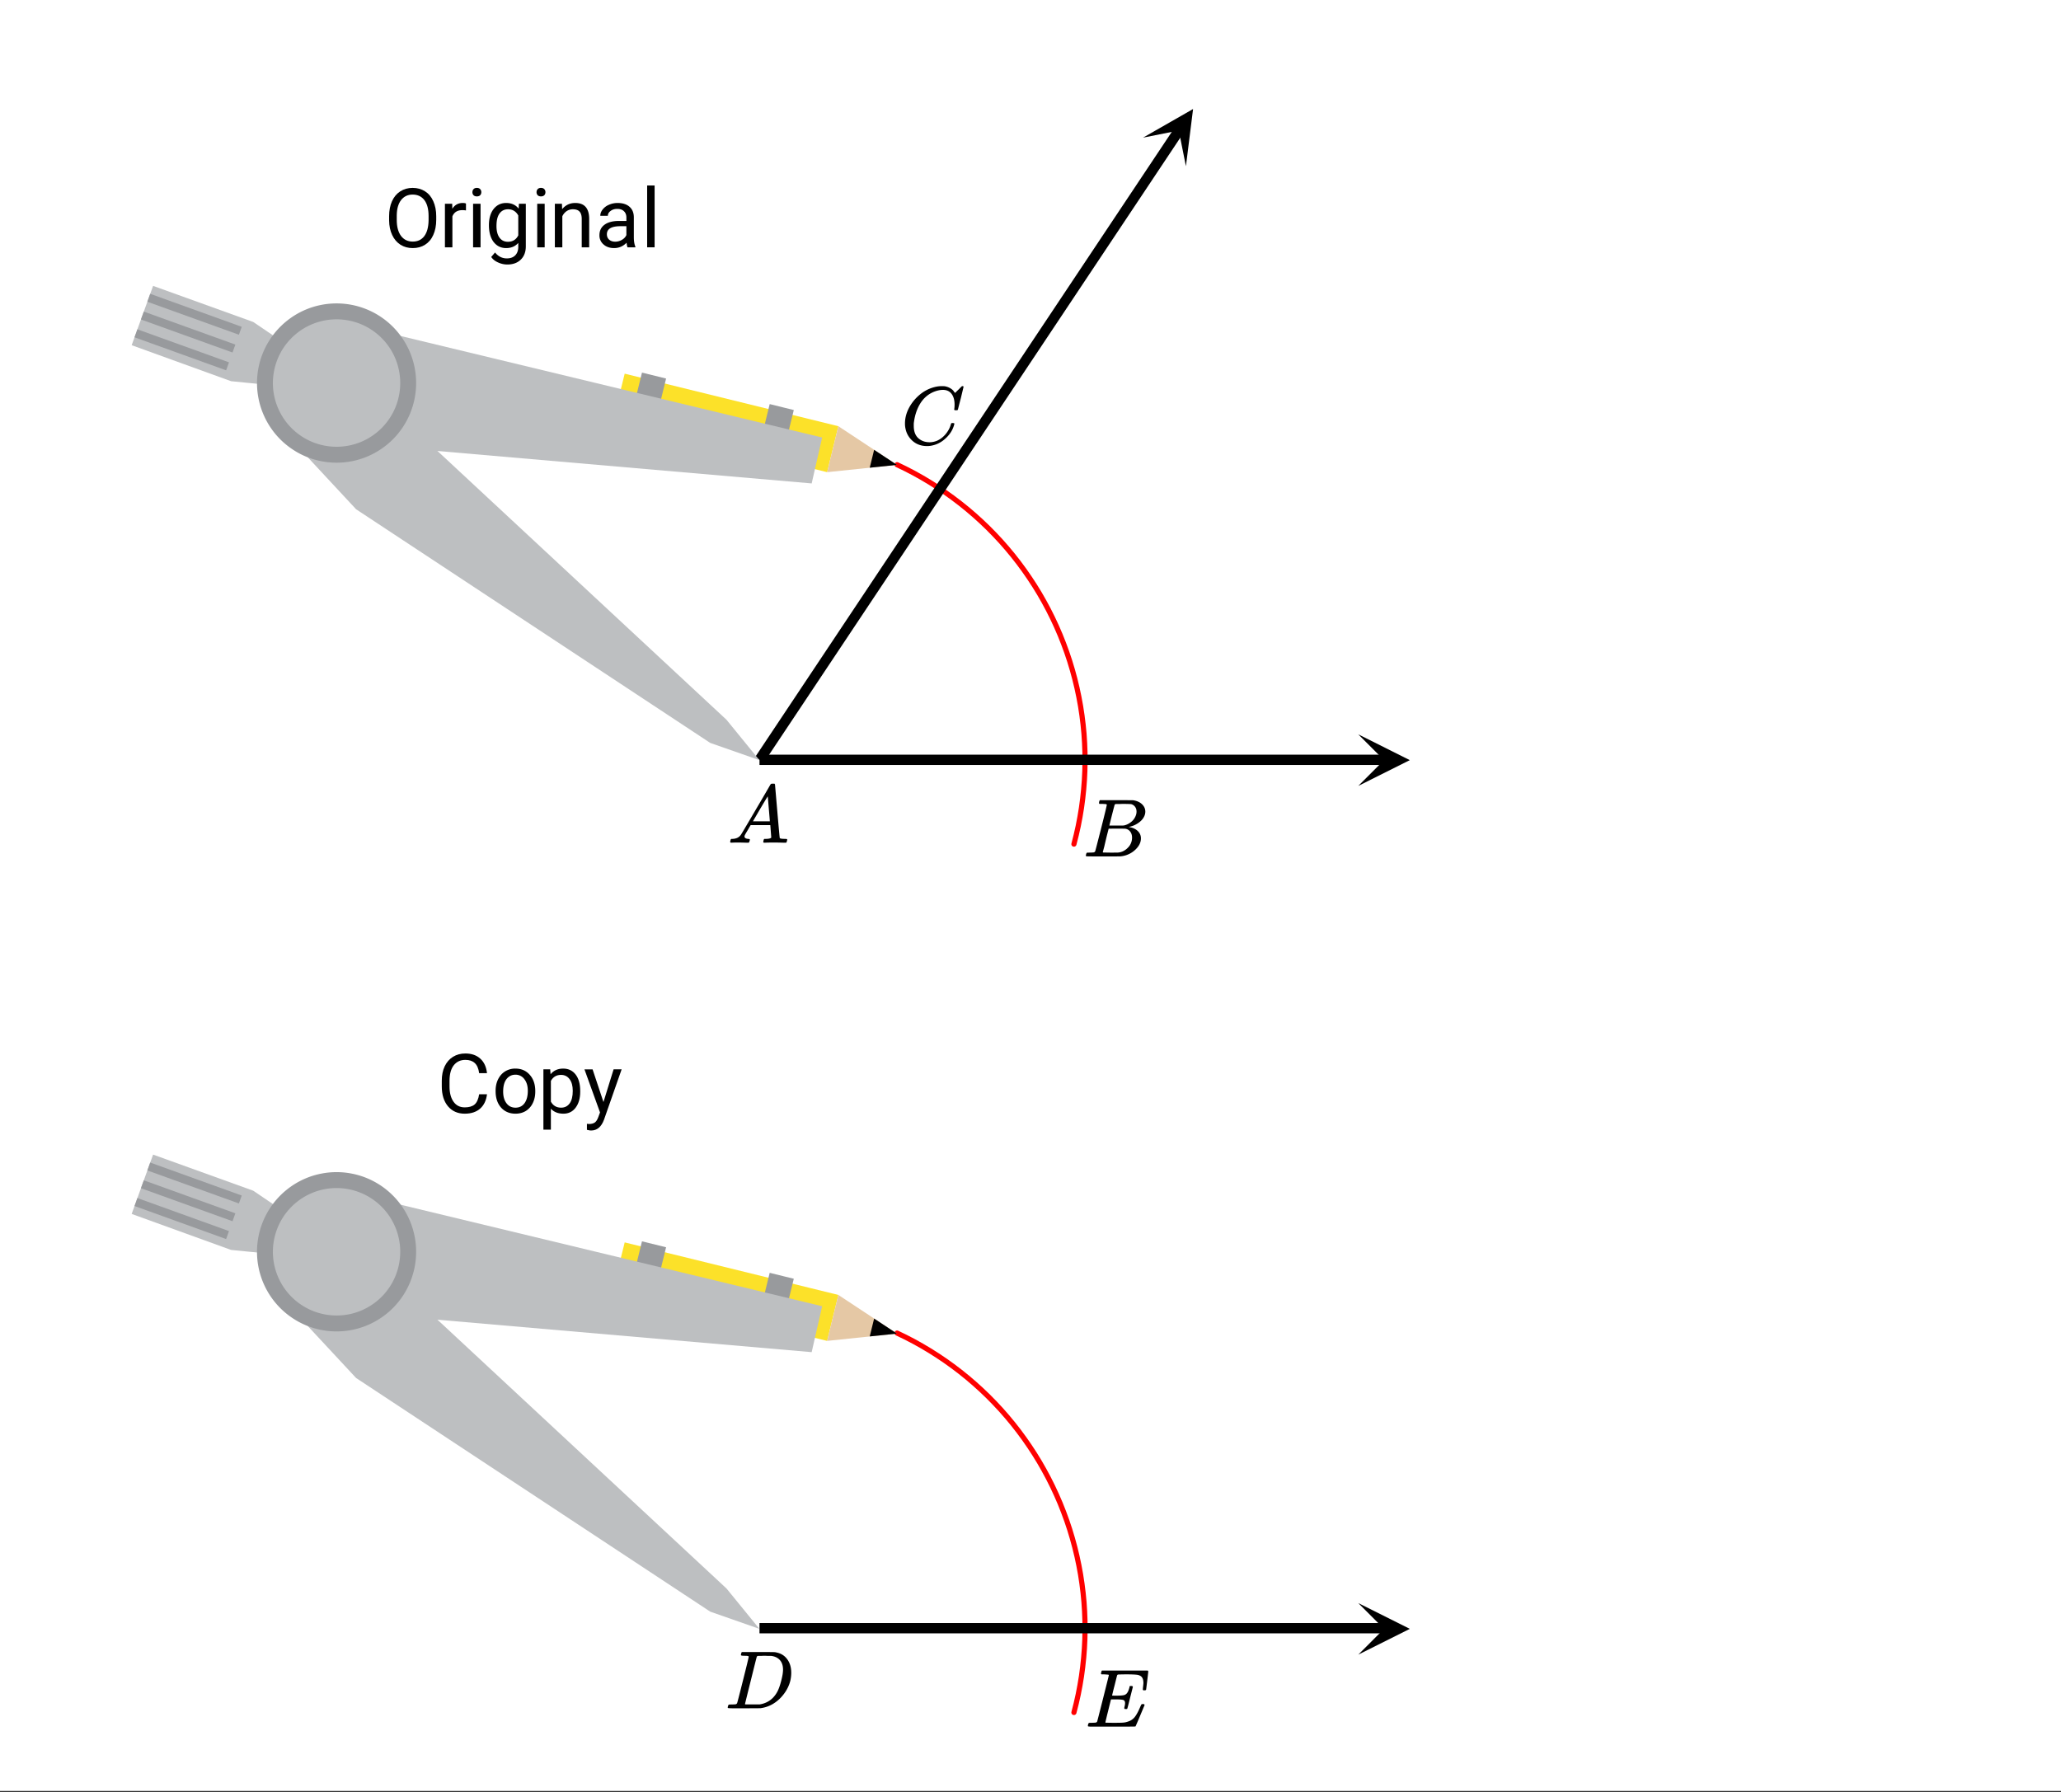
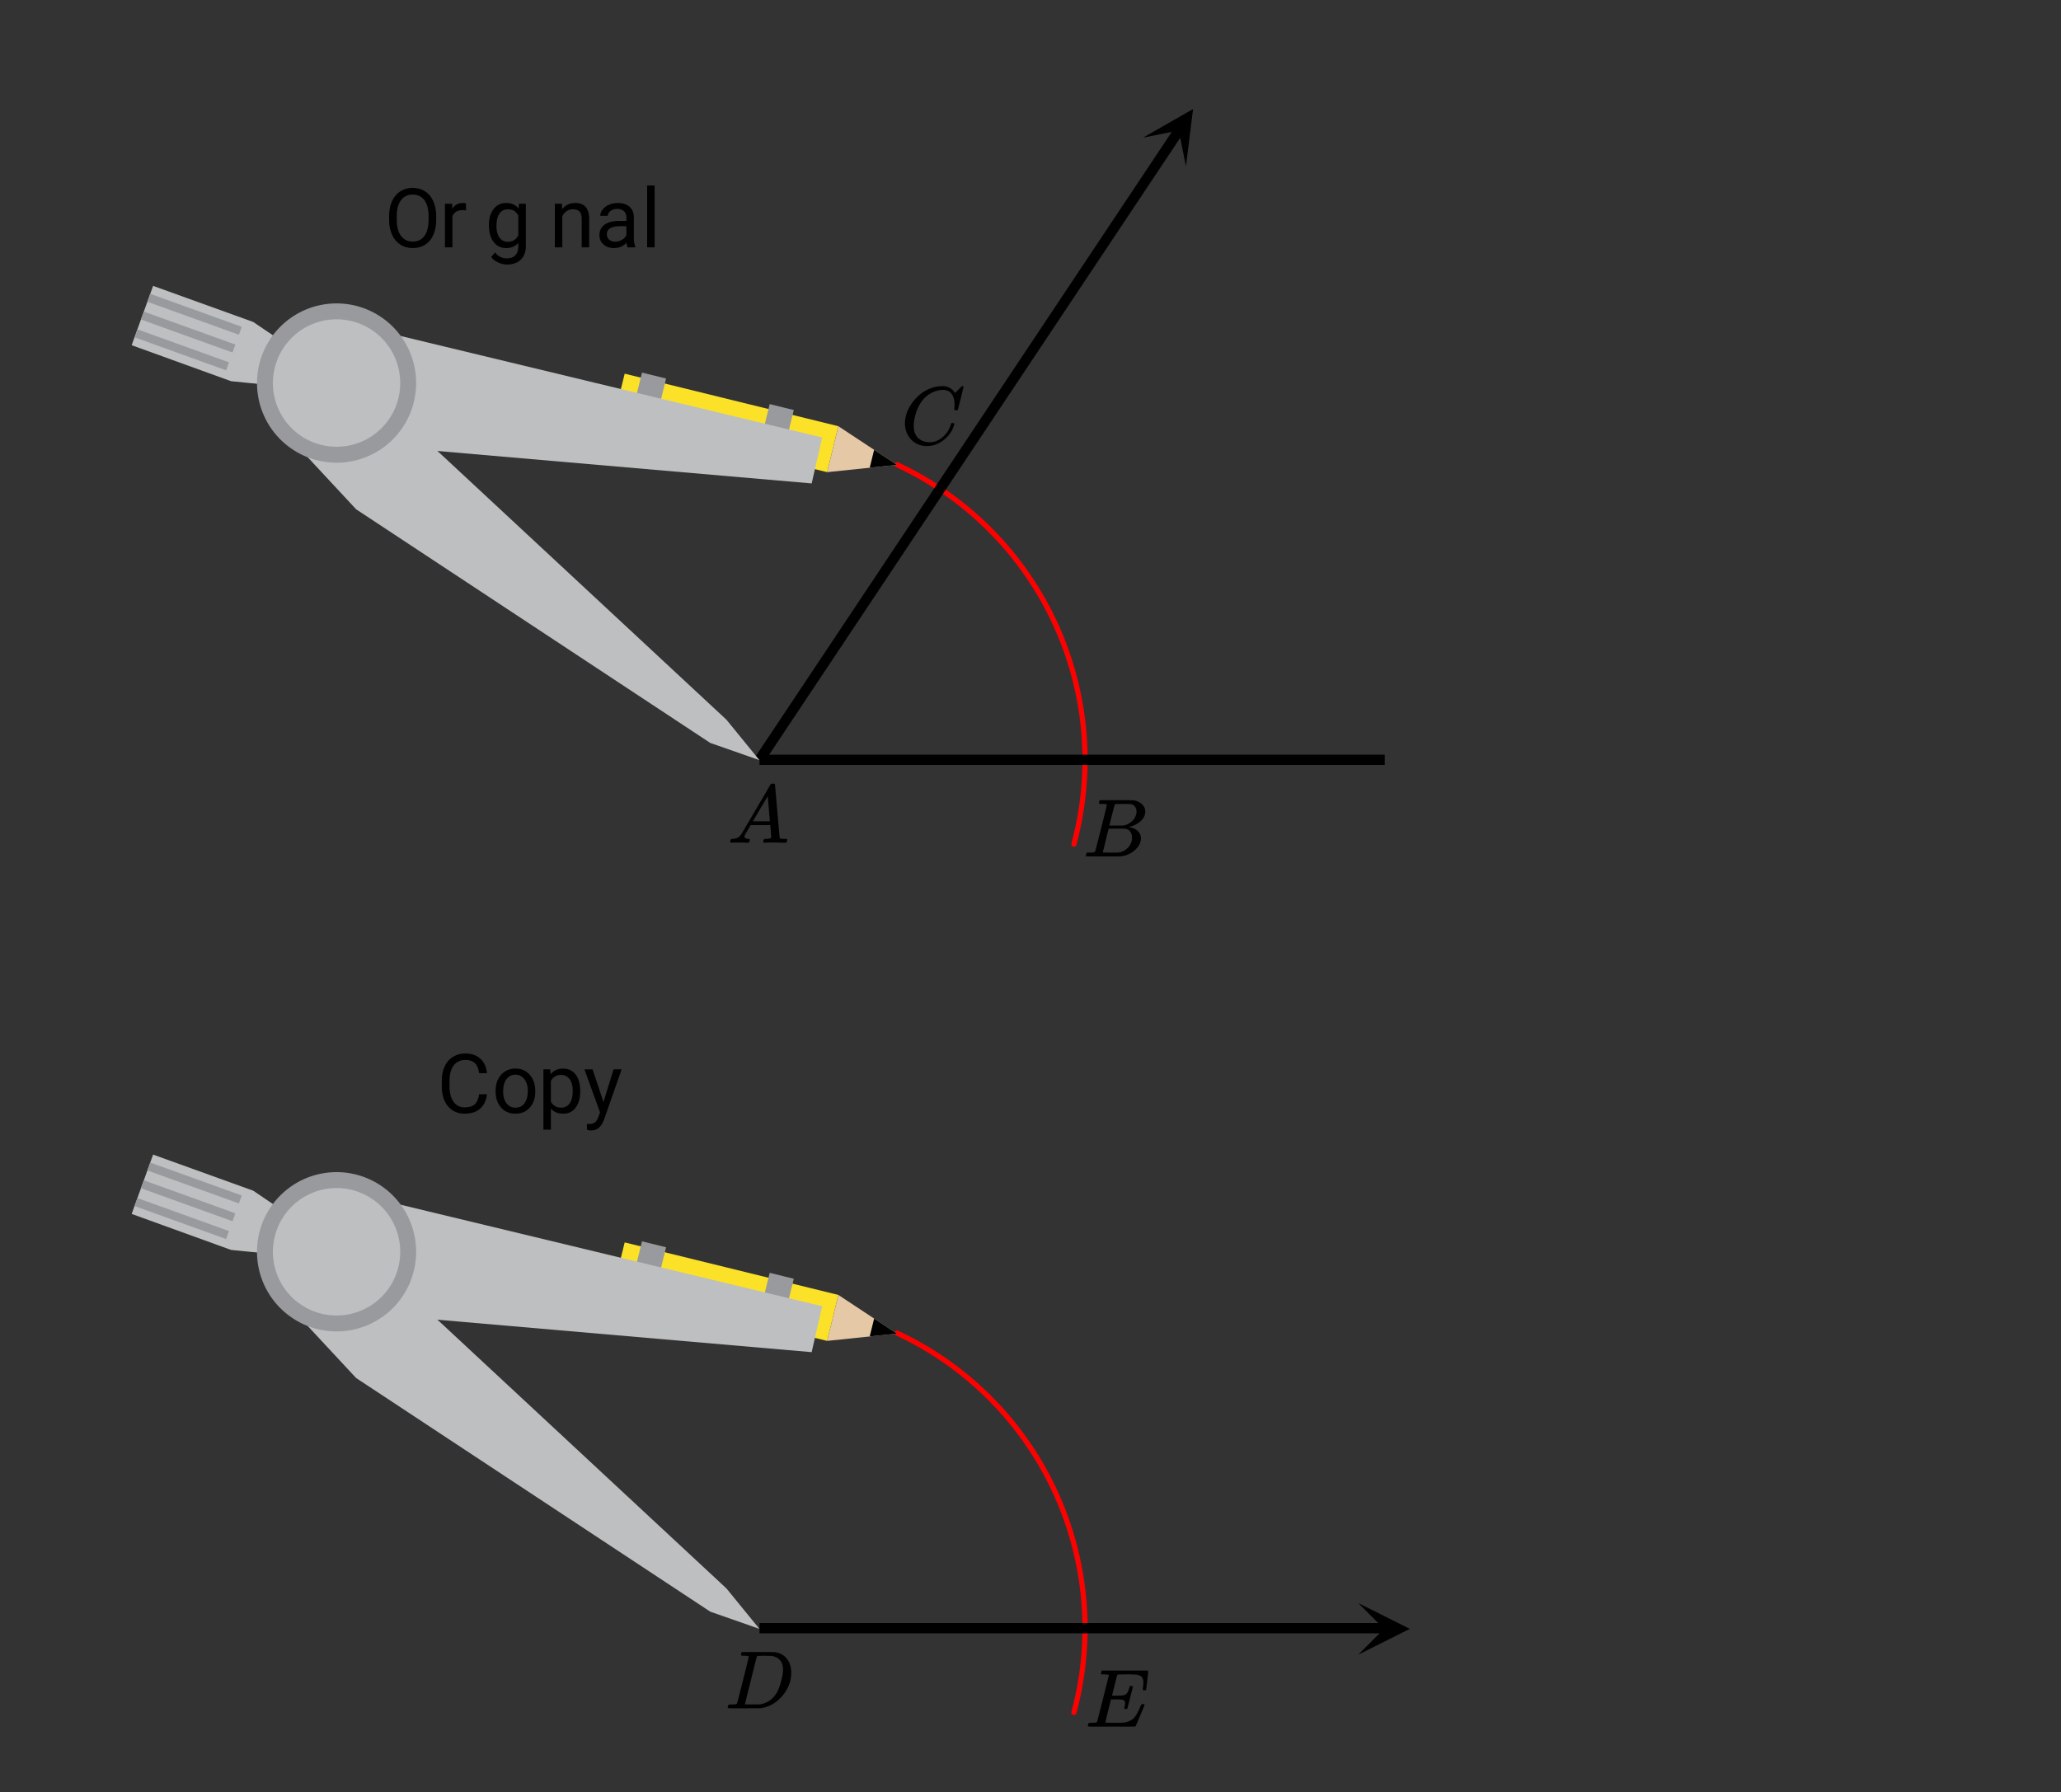
<svg xmlns="http://www.w3.org/2000/svg" xmlns:xlink="http://www.w3.org/1999/xlink" width="449.28" height="390.72" viewBox="0 0 336.96 293.04">
  <rect x="0" y="0" width="336.96" height="293.04" fill="#333333" stroke="none" />
  <defs>
    <symbol overflow="visible" id="f">
      <path d="M.563 0C.5-.063.469-.11.469-.14c0-.04.015-.118.047-.235.03-.113.054-.18.078-.203L.64-.625h.203c.625-.02 1.082-.242 1.375-.672.05-.05.863-1.422 2.437-4.11A452.554 452.554 0 0 0 7.046-9.5c.052-.07.095-.113.126-.125.039-.02.144-.031.312-.031h.235c.05.086.078.133.078.14l.375 4.344c.25 2.906.383 4.375.406 4.406.04.094.332.141.875.141.094 0 .16.008.203.016.04 0 .07.011.094.03a.111.111 0 0 1 .047.095.983.983 0 0 1-.047.187 1.032 1.032 0 0 1-.078.25C9.648-.016 9.594 0 9.5 0c-.168 0-.438-.004-.813-.016-.374-.007-.671-.015-.89-.015-.844 0-1.399.011-1.656.031h-.172a.365.365 0 0 1-.094-.11c0-.019.016-.1.047-.25.031-.124.055-.195.078-.218l.047-.047h.281c.477-.008.766-.082.86-.219L7.03-2.875H3.813l-.454.781c-.324.543-.492.836-.5.875a.524.524 0 0 0-.046.203c0 .23.203.36.609.391.176 0 .265.047.265.14a.583.583 0 0 1-.046.188.754.754 0 0 1-.094.25C3.523-.016 3.473 0 3.39 0c-.157 0-.403-.004-.735-.016-.336-.007-.586-.015-.75-.015C1.258-.031.848-.02.672 0zm6.39-3.5c0-.102-.058-.805-.172-2.11-.105-1.3-.164-1.956-.172-1.968L6.25-7c-.148.242-.434.719-.86 1.438L4.189-3.5H6.952zm0 0" />
    </symbol>
    <symbol overflow="visible" id="n">
      <path d="M3.89-8.469c0-.008-.007-.02-.015-.031a.084.084 0 0 0-.047-.016.311.311 0 0 1-.062-.03.156.156 0 0 0-.079-.017c-.03-.007-.062-.015-.093-.015h-.219a.516.516 0 0 0-.125-.016h-.531c-.043-.008-.074-.039-.094-.094-.012-.019-.008-.097.016-.234.039-.164.082-.258.125-.281h1.75c2.332 0 3.562.008 3.687.015.613.094 1.098.313 1.453.657.352.344.531.746.531 1.203 0 .312-.085.617-.25.906-.199.367-.515.695-.953.984-.437.293-.89.485-1.359.579l-.14.046c.593.086 1.07.293 1.437.625.363.336.547.747.547 1.235 0 .648-.297 1.258-.89 1.828a4.026 4.026 0 0 1-2.47 1.11C6.047-.005 5.098 0 3.266 0 1.46 0 .55-.008.53-.031.488-.051.47-.086.47-.141c0-.062.008-.125.031-.187.04-.164.086-.258.14-.281a.954.954 0 0 1 .204-.016h.078c.238 0 .504-.008.797-.031.133-.031.222-.086.265-.172.02-.031.344-1.274.97-3.735.624-2.468.937-3.769.937-3.906zm4.86 1.14c0-.312-.078-.57-.234-.78a1.131 1.131 0 0 0-.625-.438c-.063-.02-.48-.035-1.25-.047-.18 0-.368.008-.563.016h-.64c-.125.012-.211.043-.25.094-.024.043-.172.609-.454 1.703-.273 1.093-.414 1.672-.421 1.734h1.093c.727 0 1.145-.004 1.25-.016.375-.07.723-.222 1.047-.453.332-.226.586-.504.766-.828.187-.332.281-.66.281-.984zm-.734 4.235c0-.394-.106-.722-.313-.984a1.208 1.208 0 0 0-.797-.453c-.054-.008-.43-.016-1.125-.016-1.062 0-1.593.008-1.593.016 0 .023-.086.351-.25.984a121.9 121.9 0 0 0-.454 1.906l-.25.938c0 .043.051.062.157.062.113 0 .476.008 1.093.016.801 0 1.235-.004 1.297-.016.582-.062 1.098-.32 1.547-.78a2.279 2.279 0 0 0 .688-1.673zm0 0" />
    </symbol>
    <symbol overflow="visible" id="o">
      <path d="M8.781-6.484c0-.75-.168-1.336-.5-1.766-.324-.426-.793-.64-1.406-.64-.48 0-.996.117-1.547.343-.969.418-1.73 1.117-2.281 2.094-.492.867-.805 1.887-.938 3.062V-3c0 1.031.336 1.773 1.016 2.219.438.304.969.453 1.594.453.343 0 .718-.07 1.125-.219.531-.219 1.008-.57 1.437-1.062.426-.5.723-1.04.89-1.625.032-.114.056-.18.079-.204.031-.019.102-.03.219-.03.187 0 .281.038.281.109 0 .023-.012.07-.031.14-.211.805-.64 1.524-1.297 2.156C6.773-.425 6.05-.016 5.25.173a3.756 3.756 0 0 1-.953.125C3.367.297 2.594.03 1.969-.5A3.566 3.566 0 0 1 .766-2.516a3.733 3.733 0 0 1-.094-.875c0-1.082.336-2.132 1.015-3.156a7.267 7.267 0 0 1 1.5-1.64 6.098 6.098 0 0 1 1.97-1.063c.53-.164 1.015-.25 1.452-.25.32 0 .508.008.563.016.539.093.992.32 1.36.671l.109.141c.05.074.097.137.14.188.04.054.067.078.078.078.032 0 .149-.114.36-.344.062-.05.129-.113.203-.188l.219-.218a.722.722 0 0 1 .14-.14l.203-.204h.079c.124 0 .187.031.187.094 0 .031-.148.648-.438 1.844a166.04 166.04 0 0 0-.484 1.89.239.239 0 0 1-.078.094.858.858 0 0 1-.234.016h-.204a.936.936 0 0 1-.093-.094c0-.008.008-.086.031-.235.02-.175.031-.375.031-.593zm0 0" />
    </symbol>
    <symbol overflow="visible" id="p">
      <path d="M3.875-8.469c0-.008-.008-.02-.016-.031a.084.084 0 0 0-.046-.016c-.012-.007-.028-.02-.047-.03a.291.291 0 0 0-.094-.017c-.031-.007-.063-.015-.094-.015H3.36a.516.516 0 0 0-.125-.016h-.14c-.305 0-.465-.031-.485-.094-.011-.019-.007-.093.016-.218.05-.176.094-.274.125-.297h2.688c1.5 0 2.335.008 2.515.015.176 0 .36.028.547.079.707.156 1.27.527 1.688 1.109.425.586.64 1.313.64 2.188 0 .449-.055.89-.156 1.328-.262 1.011-.79 1.933-1.578 2.765-.906.93-1.946 1.485-3.11 1.672l-.187.031L3.187 0h-1.5C.883 0 .478-.02.47-.063v-.015C.445-.118.438-.141.438-.141c0-.02.015-.086.046-.203.04-.133.079-.21.11-.234.031-.031.133-.047.312-.047.239 0 .508-.008.813-.031.125-.031.207-.086.25-.172.031-.031.351-1.274.968-3.735.626-2.468.938-3.769.938-3.906zm5.61 2.14c0-.663-.18-1.19-.532-1.577-.355-.383-.844-.61-1.469-.672h-.593c-.157-.008-.305-.016-.438-.016-.137 0-.281.008-.437.016h-.563c-.125.012-.21.055-.25.125-.023.031-.351 1.328-.984 3.89-.637 2.555-.953 3.84-.953 3.86 0 .043.05.062.156.062h2.25c.851-.132 1.57-.492 2.156-1.078.32-.332.586-.71.797-1.14.207-.426.398-.993.578-1.704.188-.718.281-1.304.281-1.765zm0 0" />
    </symbol>
    <symbol overflow="visible" id="u">
      <path d="M9.406-6.063c0-.093.016-.273.047-.546.031-.27.047-.442.047-.516 0-.395-.07-.691-.203-.89-.125-.208-.356-.352-.688-.438-.304-.063-.992-.094-2.062-.094-.774.012-1.172.024-1.203.031a.246.246 0 0 0-.14.125c-.013.032-.153.59-.423 1.672a61.232 61.232 0 0 0-.406 1.64c.195.013.41.016.64.016h.126c.582 0 1-.035 1.25-.109.257-.082.46-.285.609-.61.05-.1.117-.296.203-.577a.433.433 0 0 0 .016-.11c.008-.039.015-.066.015-.078 0-.008.004-.023.016-.047a.047.047 0 0 1 .047-.031.213.213 0 0 1 .078-.016h.234c.032 0 .055.008.079.016.019.012.03.023.03.031.009 0 .02.012.032.032a.09.09 0 0 0 .031.046l-.453 1.782c-.293 1.199-.453 1.808-.484 1.828-.024.023-.094.031-.219.031-.117 0-.184-.008-.203-.031-.055-.031-.059-.14-.016-.328.063-.239.094-.442.094-.61 0-.258-.09-.426-.266-.5-.168-.07-.609-.11-1.328-.11h-.703c-.055.188-.219.856-.5 2a93.385 93.385 0 0 0-.422 1.75c0 .044.051.063.156.063.102 0 .458.008 1.063.016.844 0 1.398-.008 1.672-.031.281-.02.55-.078.812-.172a2.23 2.23 0 0 0 1.094-.735c.29-.363.61-.957.953-1.78.094-.196.149-.302.172-.313.031-.02.098-.031.203-.031.102 0 .164.007.188.015.062.043.094.094.094.156C8.738-1.234 8.242-.07 8.203-.03 8.172-.008 6.883 0 4.343 0H.939C.613-.008.445-.031.438-.063v-.015C.425-.118.421-.141.421-.141c0-.02.008-.086.031-.203.04-.133.078-.21.11-.234.039-.031.144-.047.312-.047.238 0 .508-.008.813-.031.125-.031.207-.086.25-.172.019-.04.343-1.3.968-3.781.625-2.477.938-3.739.938-3.782 0-.062-.016-.093-.047-.093-.074-.02-.313-.04-.719-.063h-.422a.365.365 0 0 1-.094-.11c0-.03.016-.109.047-.234.032-.156.07-.25.125-.28h7.47c.062.062.093.116.093.155 0 .043-.059.547-.172 1.516-.117.969-.18 1.46-.188 1.469-.023.062-.109.093-.265.093H9.5c-.063-.05-.094-.093-.094-.125zm0 0" />
    </symbol>
    <symbol overflow="visible" id="g">
      <path d="M8.484-4.484c0 .937-.164 1.761-.484 2.468-.313.7-.762 1.23-1.344 1.594-.574.367-1.246.547-2.015.547-.75 0-1.418-.18-2-.547-.586-.375-1.04-.906-1.36-1.594C.957-2.703.79-3.492.781-4.39v-.703c0-.914.156-1.726.469-2.437.32-.707.773-1.25 1.36-1.625.593-.375 1.265-.563 2.015-.563.77 0 1.445.188 2.031.563.582.367 1.032.902 1.344 1.61.32.71.484 1.526.484 2.452zm-1.25-.625c0-1.133-.23-2.004-.687-2.61-.461-.601-1.102-.906-1.922-.906-.793 0-1.422.305-1.89.906-.462.606-.696 1.45-.704 2.532v.703c0 1.105.227 1.976.688 2.609.469.625 1.11.938 1.922.938.812 0 1.441-.297 1.89-.891.446-.594.68-1.445.703-2.563zm0 0" />
    </symbol>
    <symbol overflow="visible" id="h">
      <path d="M4.36-6.031a3.454 3.454 0 0 0-.594-.047c-.805 0-1.344.34-1.625 1.016V0H.92v-7.125H2.11l.016.828c.395-.633.96-.953 1.703-.953.238 0 .414.031.531.094zm0 0" />
    </symbol>
    <symbol overflow="visible" id="i">
-       <path d="M2.25 0H1.031v-7.125H2.25zM.922-9.016c0-.195.062-.363.187-.5.125-.132.301-.203.532-.203.238 0 .421.07.546.203a.716.716 0 0 1 .188.5c0 .2-.063.368-.188.5-.124.125-.308.188-.546.188-.23 0-.407-.063-.532-.188a.703.703 0 0 1-.187-.5zm0 0" />
-     </symbol>
+       </symbol>
    <symbol overflow="visible" id="j">
      <path d="M.625-3.625c0-1.102.254-1.984.766-2.64.52-.657 1.203-.985 2.046-.985.876 0 1.555.309 2.047.922l.047-.797h1.125v6.953c0 .926-.277 1.656-.828 2.188-.543.53-1.277.796-2.203.796a3.642 3.642 0 0 1-1.516-.343C1.617 2.25 1.25 1.953 1 1.579l.625-.735c.52.644 1.16.969 1.922.969.594 0 1.05-.168 1.375-.5.332-.336.5-.805.5-1.407v-.625C4.93-.156 4.27.125 3.438.125c-.844 0-1.528-.332-2.047-1-.512-.676-.766-1.594-.766-2.75zm1.234.14c0 .805.16 1.434.485 1.891.332.461.797.688 1.39.688.77 0 1.332-.348 1.688-1.047v-3.25C5.047-5.88 4.488-6.22 3.75-6.22c-.594 0-1.059.23-1.39.688-.337.46-.5 1.14-.5 2.047zm0 0" />
    </symbol>
    <symbol overflow="visible" id="k">
      <path d="M2.078-7.125l.031.89C2.66-6.91 3.375-7.25 4.25-7.25c1.5 0 2.258.852 2.281 2.547V0H5.313v-4.719c-.012-.508-.133-.883-.36-1.125-.23-.25-.59-.375-1.078-.375a1.8 1.8 0 0 0-1.047.313c-.293.21-.523.484-.687.828V0H.92v-7.125zm0 0" />
    </symbol>
    <symbol overflow="visible" id="l">
      <path d="M5.313 0c-.063-.133-.118-.383-.157-.75-.574.586-1.25.875-2.031.875-.71 0-1.29-.195-1.734-.594a1.908 1.908 0 0 1-.672-1.5c0-.75.281-1.328.844-1.734.562-.406 1.351-.61 2.375-.61h1.187v-.562c0-.426-.133-.766-.39-1.016-.25-.257-.622-.39-1.11-.39-.438 0-.805.117-1.094.343-.293.22-.437.481-.437.782H.859c0-.352.125-.692.375-1.016a2.587 2.587 0 0 1 1.032-.781c.437-.195.91-.297 1.421-.297.82 0 1.47.203 1.938.61.469.406.707.976.719 1.702v3.266c0 .656.082 1.18.25 1.563V0zM3.296-.922c.383 0 .75-.098 1.094-.297.343-.195.586-.457.734-.781v-1.453h-.953c-1.492 0-2.234.437-2.234 1.312 0 .375.125.672.375.891.257.219.585.328.984.328zm0 0" />
    </symbol>
    <symbol overflow="visible" id="m">
      <path d="M2.25 0H1.031v-10.11H2.25zm0 0" />
    </symbol>
    <symbol overflow="visible" id="q">
      <path d="M8.172-3.047c-.125 1.024-.508 1.809-1.14 2.36-.626.542-1.462.812-2.5.812-1.137 0-2.048-.398-2.735-1.203C1.117-1.891.78-2.977.78-4.344v-.922c0-.894.156-1.675.469-2.343.32-.676.773-1.196 1.36-1.563.581-.363 1.257-.547 2.03-.547 1.02 0 1.837.29 2.454.86.613.562.972 1.351 1.078 2.359H6.89c-.106-.77-.344-1.32-.72-1.656-.366-.344-.874-.516-1.53-.516-.805 0-1.438.297-1.907.89-.46.595-.687 1.446-.687 2.548v.921c0 1.043.219 1.872.656 2.485.438.617 1.047.922 1.828.922.696 0 1.235-.156 1.61-.469.375-.32.625-.879.75-1.672zm0 0" />
    </symbol>
    <symbol overflow="visible" id="r">
      <path d="M.594-3.625c0-.695.133-1.32.406-1.875.281-.563.664-.992 1.156-1.297a3.127 3.127 0 0 1 1.672-.453c.969 0 1.75.34 2.344 1.016.601.668.906 1.558.906 2.671v.079c0 .699-.137 1.324-.406 1.875A3.067 3.067 0 0 1 5.547-.33c-.492.306-1.059.454-1.703.454-.969 0-1.758-.332-2.36-1-.593-.676-.89-1.566-.89-2.672zm1.234.14c0 .794.18 1.43.547 1.907.363.48.852.719 1.469.719.625 0 1.113-.239 1.469-.72.363-.487.546-1.171.546-2.046 0-.781-.187-1.41-.562-1.89a1.746 1.746 0 0 0-1.469-.735c-.594 0-1.078.242-1.453.719-.367.48-.547 1.164-.547 2.047zm0 0" />
    </symbol>
    <symbol overflow="visible" id="s">
      <path d="M6.938-3.484c0 1.086-.25 1.96-.75 2.625-.493.656-1.157.984-2 .984-.868 0-1.547-.27-2.047-.813v3.422H.92v-9.859h1.11l.063.797c.5-.613 1.187-.922 2.062-.922.852 0 1.532.324 2.032.969.5.648.75 1.543.75 2.687zm-1.22-.141c0-.8-.171-1.43-.515-1.89-.344-.47-.812-.704-1.406-.704-.742 0-1.293.328-1.656.985v3.39c.363.657.921.985 1.671.985.583 0 1.047-.227 1.391-.688.344-.469.516-1.16.516-2.078zm0 0" />
    </symbol>
    <symbol overflow="visible" id="t">
      <path d="M3.25-1.781l1.656-5.344H6.22L3.344 1.094c-.438 1.187-1.14 1.781-2.11 1.781L1 2.859l-.453-.093V1.78l.328.032c.414 0 .738-.086.969-.25.226-.168.422-.477.578-.922l.265-.72L.142-7.124h1.328zm0 0" />
    </symbol>
    <clipPath id="a">
-       <path d="M0 0h336.96v292.816H0zm0 0" />
-     </clipPath>
+       </clipPath>
    <clipPath id="b">
-       <path d="M222.07 120.078H231V129h-8.93zm0 0" />
-     </clipPath>
+       </clipPath>
    <clipPath id="c">
      <path d="M186 17h10v11h-10zm0 0" />
    </clipPath>
    <clipPath id="d">
      <path d="M186.883 22.504L197.39 6.719l15.777 10.52-10.512 15.78zm0 0" />
    </clipPath>
    <clipPath id="e">
      <path d="M222.07 262.129H231V271h-8.93zm0 0" />
    </clipPath>
  </defs>
  <g clip-path="url(#a)" fill="#fff">
    <path d="M0 0h337v292.816H0zm0 0" />
    <path d="M0 0h337v292.816H0zm0 0" />
  </g>
  <path d="M234.42 184.28l.496-1.966.443-1.976.38-1.991.33-1.997.266-2.007.213-2.017.157-2.018.099-2.023.036-2.027-.015-2.023-.078-2.028-.13-2.018-.194-2.017-.25-2.012-.303-2.002-.365-1.992-.417-1.98-.475-1.971-.532-1.955-.584-1.94-.642-1.923-.699-1.903-.745-1.877-.804-1.86-.855-1.836-.908-1.814-.96-1.783-1.006-1.757-1.06-1.725-1.11-1.694-1.153-1.663-1.205-1.632-1.246-1.595-1.294-1.559-1.335-1.522-1.383-1.48-1.418-1.445-1.466-1.402-1.497-1.356-1.539-1.319-1.58-1.272-1.612-1.225-1.643-1.178-1.68-1.131-1.71-1.084-1.743-1.038-1.768-.985-1.794-.933-1.826-.881" transform="scale(.749 .749)" fill="none" stroke-width="1.125" stroke-linecap="round" stroke-linejoin="round" stroke="red" />
  <path d="M116.121 121.48L58.22 83.273M58.219 83.273l-10.692-11.5M47.527 71.773l7.5-9.14M55.027 62.633l10.864-3.856M65.89 58.777l4.235 13.664M70.125 72.441l48.648 45.246M118.773 117.688l5.383 6.605M124.156 124.293l-8.035-2.813M45.09 63.059l-7.309-.727M37.781 62.332l-16.254-5.887M21.527 56.445l3.504-9.699M25.031 46.746l16.367 5.899M41.398 52.645l5.016 3.398M46.414 56.043l8.613 6.59M55.027 62.633l-9.937.426M21.992 55.152l.469-1.304M22.46 53.848l14.977 5.402M37.438 59.25l-.47 1.305M36.969 60.555l-14.977-5.403M23.04 52.238l.472-1.289M23.512 50.95l14.968 5.394M38.48 56.344l-.464 1.297M38.016 57.64l-14.977-5.402M24.09 49.34l.465-1.297M24.555 48.043l14.968 5.395M39.523 53.438l-.464 1.296M39.059 54.734l-14.97-5.394M137.066 69.691l-1.836 7.516M135.23 77.207l-34.953-8.598M100.277 68.61l1.856-7.508M102.133 61.102l34.933 8.59M146.645 76.016l-11.415 1.191M135.23 77.207l1.836-7.516M137.066 69.691l9.579 6.325M146.645 76.016l-4.45.464M142.195 76.48l.72-2.925M142.914 73.555l3.73 2.46M108.902 61.898l-1.172 4.782M107.73 66.68l-3.988-.778M103.742 65.902l1.219-4.976M104.96 60.926l3.942.972M129.781 67.047l-1.176 4.781M128.605 71.828l-3.984-.777M124.621 71.05l1.219-4.976M125.84 66.074l3.941.973M56.668 52.813l77.75 18.726M134.418 71.54l-1.715 7.507M132.703 79.047l-74.785-6.484M57.918 72.563l-2.89-9.93M55.027 62.633l1.641-9.82" fill="#d55e00" />
  <path d="M234.42 373.855l.496-1.965.443-1.976.38-1.991.33-1.997.266-2.007.213-2.017.157-2.018.099-2.023.036-2.028-.015-2.022-.078-2.028-.13-2.018-.194-2.017-.25-2.012-.303-2.002-.365-1.992-.417-1.98-.475-1.971-.532-1.955-.584-1.94-.642-1.923-.699-1.903-.745-1.882-.804-1.856-.855-1.835-.908-1.814-.96-1.783-1.006-1.757-1.06-1.725-1.11-1.694-1.153-1.663-1.205-1.632-1.246-1.595-1.294-1.56-1.335-1.521-1.383-1.48-1.418-1.445-1.466-1.402-1.497-1.356-1.539-1.319-1.58-1.272-1.612-1.225-1.643-1.178-1.68-1.131-1.71-1.084-1.743-1.038-1.768-.985-1.794-.933-1.826-.881" transform="scale(.749 .749)" fill="none" stroke-width="1.125" stroke-linecap="round" stroke-linejoin="round" stroke="red" />
  <path d="M116.121 263.531L58.22 225.324M58.219 225.324l-10.692-11.5M47.527 213.824l7.5-9.14M55.027 204.684l10.864-3.856M65.89 200.828l4.235 13.664M70.125 214.492l48.648 45.246M118.773 259.738l5.383 6.606M124.156 266.344l-8.035-2.813M45.09 205.11l-7.309-.727M37.781 204.383l-16.254-5.887M21.527 198.496l3.504-9.7M25.031 188.797l16.367 5.898M41.398 194.695l5.016 3.399M46.414 198.094l8.613 6.59M55.027 204.684l-9.937.425M21.992 197.203l.469-1.305M22.46 195.898l14.977 5.403M37.438 201.3l-.47 1.305M36.969 202.605l-14.977-5.402M23.04 194.29l.472-1.29M23.512 193l14.968 5.395M38.48 198.395l-.464 1.296M38.016 199.691l-14.977-5.402M24.09 191.387l.465-1.293M24.555 190.094l14.968 5.394M39.523 195.488l-.464 1.297M39.059 196.785l-14.97-5.398M137.066 211.742l-1.836 7.516M135.23 219.258l-34.953-8.598M100.277 210.66l1.856-7.508M102.133 203.152l34.933 8.59M146.645 218.066l-11.415 1.192M135.23 219.258l1.836-7.516M137.066 211.742l9.579 6.324M146.645 218.066l-4.45.461M142.195 218.527l.72-2.922M142.914 215.605l3.73 2.461M108.902 203.95l-1.172 4.777M107.73 208.727l-3.988-.774M103.742 207.953l1.219-4.976M104.96 202.977l3.942.972M129.781 209.098l-1.176 4.78M128.605 213.879l-3.984-.777M124.621 213.102l1.219-4.977M125.84 208.125l3.941.973M56.668 194.863l77.75 18.727M134.418 213.59l-1.715 7.508M132.703 221.098l-74.785-6.485M57.918 214.613l-2.89-9.93M55.027 204.684l1.641-9.82" fill="#d55e00" />
  <path d="M165.787 165.877h136.484" transform="scale(.749 .749)" fill="none" stroke-width="2.25" stroke="#000" />
  <g clip-path="url(#b)">
    <path d="M222.07 120.078l8.426 4.215-8.426 4.215 4.211-4.215zm0 0" />
  </g>
  <path d="M165.787 165.877l91.62-137.497" transform="scale(.749 .749)" fill="none" stroke-width="2.25" stroke="#000" />
  <g clip-path="url(#c)">
    <g clip-path="url(#d)">
      <path d="M186.883 22.504l8.176-4.676-1.168 9.352-1.168-5.844zm0 0" />
    </g>
  </g>
  <path d="M165.787 355.453h136.484" transform="scale(.749 .749)" fill="none" stroke-width="2.25" stroke="#000" />
  <g clip-path="url(#e)">
    <path d="M222.07 262.129l8.426 4.215-8.426 4.215 4.211-4.215zm0 0" />
  </g>
  <path d="M124.156 124.293l-8.035-2.813L58.22 83.273l-10.692-11.5 7.5-9.14 10.864-3.856 4.234 13.664 48.648 45.246zm0 0M55.027 62.633l-9.937.426-7.309-.727-16.254-5.887 3.504-9.699 16.367 5.899 5.016 3.398zm0 0" fill="#bdbfc1" />
  <path d="M36.969 60.555l-14.977-5.403.469-1.304 14.977 5.402zm0 0M38.016 57.64l-14.977-5.402.473-1.289 14.968 5.395zm0 0M39.059 54.734l-14.97-5.394.466-1.297 14.968 5.395zm0 0" fill="#989a9d" />
  <path d="M102.133 61.102l34.933 8.59-1.836 7.515-34.953-8.598zm0 0" fill="#fce129" />
  <path d="M137.066 69.691l9.579 6.325-11.415 1.191zm0 0" fill="#e5c8a5" />
  <path d="M142.914 73.555l3.73 2.46-4.449.465zm0 0" />
  <path d="M104.96 60.926l3.942.972-1.172 4.782-3.988-.778zm0 0M125.84 66.074l3.941.973-1.176 4.781-3.984-.777zm0 0" fill="#989a9d" />
  <path d="M55.027 62.633l1.641-9.82 77.75 18.726-1.715 7.508-74.785-6.484zm0 0" fill="#bdbfc1" />
  <path d="M68.035 62.633c0 .855-.082 1.703-.25 2.543-.168.84-.414 1.652-.738 2.441-.328.793-.73 1.543-1.203 2.254a13.293 13.293 0 0 1-1.617 1.973 12.822 12.822 0 0 1-1.973 1.617c-.711.477-1.461.879-2.25 1.207a12.989 12.989 0 0 1-4.977.988 13.027 13.027 0 0 1-4.98-.988c-.79-.328-1.54-.73-2.246-1.207a12.822 12.822 0 0 1-1.973-1.617 12.822 12.822 0 0 1-1.617-1.973c-.477-.71-.875-1.46-1.203-2.254a12.66 12.66 0 0 1-.738-2.441c-.168-.84-.25-1.688-.25-2.543 0-.852.082-1.7.25-2.54.164-.84.41-1.652.738-2.44.328-.794.726-1.544 1.203-2.255a13.079 13.079 0 0 1 5.836-4.797 13.027 13.027 0 0 1 4.98-.988 12.989 12.989 0 0 1 9.2 3.813c.601.605 1.14 1.261 1.617 1.972.472.711.875 1.461 1.203 2.254.324.79.57 1.602.738 2.442.168.84.25 1.687.25 2.539zm0 0" fill="#989a9d" />
  <path d="M65.434 62.633a10.45 10.45 0 0 1-.79 3.988 10.1 10.1 0 0 1-.964 1.8 10.254 10.254 0 0 1-2.871 2.876c-.567.383-1.168.703-1.797.965a10.44 10.44 0 0 1-7.969 0 10.236 10.236 0 0 1-1.8-.965 10.193 10.193 0 0 1-1.575-1.293 10.279 10.279 0 0 1-1.297-1.582c-.379-.567-.7-1.168-.96-1.8a10.338 10.338 0 0 1-.794-3.99c0-.683.067-1.359.2-2.03a10.517 10.517 0 0 1 1.555-3.758c.378-.567.812-1.094 1.296-1.578.48-.485 1.008-.914 1.574-1.297a10.481 10.481 0 0 1 3.754-1.555 10.44 10.44 0 0 1 6.016.594 10.446 10.446 0 0 1 3.375 2.258 10.412 10.412 0 0 1 2.258 3.382 10.44 10.44 0 0 1 .79 3.984zm0 0M124.156 266.344l-8.035-2.813-57.902-38.207-10.692-11.5 7.5-9.14 10.864-3.856 4.234 13.664 48.648 45.246zm0 0M55.027 204.684l-9.937.425-7.309-.726-16.254-5.887 3.504-9.7 16.367 5.9 5.016 3.398zm0 0" fill="#bdbfc1" />
  <path d="M36.969 202.605l-14.977-5.402.469-1.305 14.977 5.403zm0 0M38.016 199.691l-14.977-5.402.473-1.289 14.968 5.395zm0 0M39.059 196.785l-14.97-5.398.466-1.293 14.968 5.394zm0 0" fill="#989a9d" />
  <path d="M102.133 203.152l34.933 8.59-1.836 7.516-34.953-8.598zm0 0" fill="#fce129" />
  <path d="M137.066 211.742l9.579 6.324-11.415 1.192zm0 0" fill="#e5c8a5" />
  <path d="M142.914 215.605l3.73 2.461-4.449.461zm0 0" />
  <path d="M104.96 202.977l3.942.972-1.172 4.778-3.988-.774zm0 0M125.84 208.125l3.941.973-1.176 4.78-3.984-.776zm0 0" fill="#989a9d" />
  <path d="M55.027 204.684l1.641-9.82 77.75 18.726-1.715 7.508-74.785-6.485zm0 0" fill="#bdbfc1" />
  <path d="M68.035 204.684c0 .855-.082 1.703-.25 2.543-.168.84-.414 1.652-.738 2.441-.328.789-.73 1.543-1.203 2.254a13.293 13.293 0 0 1-1.617 1.973 12.822 12.822 0 0 1-1.973 1.617c-.711.476-1.461.879-2.25 1.207a12.989 12.989 0 0 1-4.977.988 13.027 13.027 0 0 1-4.98-.988c-.79-.328-1.54-.73-2.246-1.207a12.822 12.822 0 0 1-1.973-1.617 13.003 13.003 0 0 1-3.809-9.21c0-.857.083-1.7.25-2.54.165-.84.41-1.653.739-2.442.328-.793.726-1.543 1.203-2.254a13.079 13.079 0 0 1 5.836-4.797c.789-.328 1.605-.574 2.441-.738.84-.168 1.684-.254 2.54-.254.85 0 1.699.086 2.538.254.836.164 1.649.41 2.438.738.789.328 1.539.73 2.25 1.203a13.079 13.079 0 0 1 3.59 3.594c.472.711.875 1.461 1.203 2.254.324.79.57 1.602.738 2.442.168.84.25 1.683.25 2.539zm0 0" fill="#989a9d" />
  <path d="M65.434 204.684a10.45 10.45 0 0 1-.79 3.988 10.1 10.1 0 0 1-.964 1.8 10.254 10.254 0 0 1-2.871 2.876c-.567.382-1.168.703-1.797.964-.633.262-1.285.461-1.953.594a10.44 10.44 0 0 1-6.016-.594 10.236 10.236 0 0 1-1.8-.964 10.193 10.193 0 0 1-1.575-1.293 10.279 10.279 0 0 1-1.297-1.582c-.379-.567-.7-1.168-.96-1.801a10.338 10.338 0 0 1-.794-3.988c0-.684.067-1.36.2-2.032a10.517 10.517 0 0 1 1.555-3.758c.378-.566.812-1.093 1.296-1.578.48-.484 1.008-.914 1.574-1.296a10.481 10.481 0 0 1 3.754-1.555 10.44 10.44 0 0 1 6.016.594 10.446 10.446 0 0 1 3.375 2.257 10.412 10.412 0 0 1 2.258 3.383 10.44 10.44 0 0 1 .79 3.984zm0 0" fill="#bdbfc1" />
  <use xlink:href="#f" x="118.91" y="137.796" />
  <use xlink:href="#g" x="62.836" y="40.44" />
  <use xlink:href="#h" x="71.823" y="40.44" />
  <use xlink:href="#i" x="76.316" y="40.44" />
  <use xlink:href="#j" x="79.312" y="40.44" />
  <use xlink:href="#i" x="86.801" y="40.44" />
  <use xlink:href="#k" x="89.796" y="40.44" />
  <use xlink:href="#l" x="97.285" y="40.44" />
  <use xlink:href="#m" x="104.774" y="40.44" />
  <use xlink:href="#n" x="177.065" y="140.042" />
  <use xlink:href="#o" x="147.285" y="72.642" />
  <use xlink:href="#p" x="118.535" y="279.336" />
  <use xlink:href="#q" x="71.449" y="181.98" />
  <use xlink:href="#r" x="80.435" y="181.98" />
  <use xlink:href="#s" x="87.924" y="181.98" />
  <use xlink:href="#t" x="95.413" y="181.98" />
  <use xlink:href="#u" x="177.44" y="282.331" />
</svg>